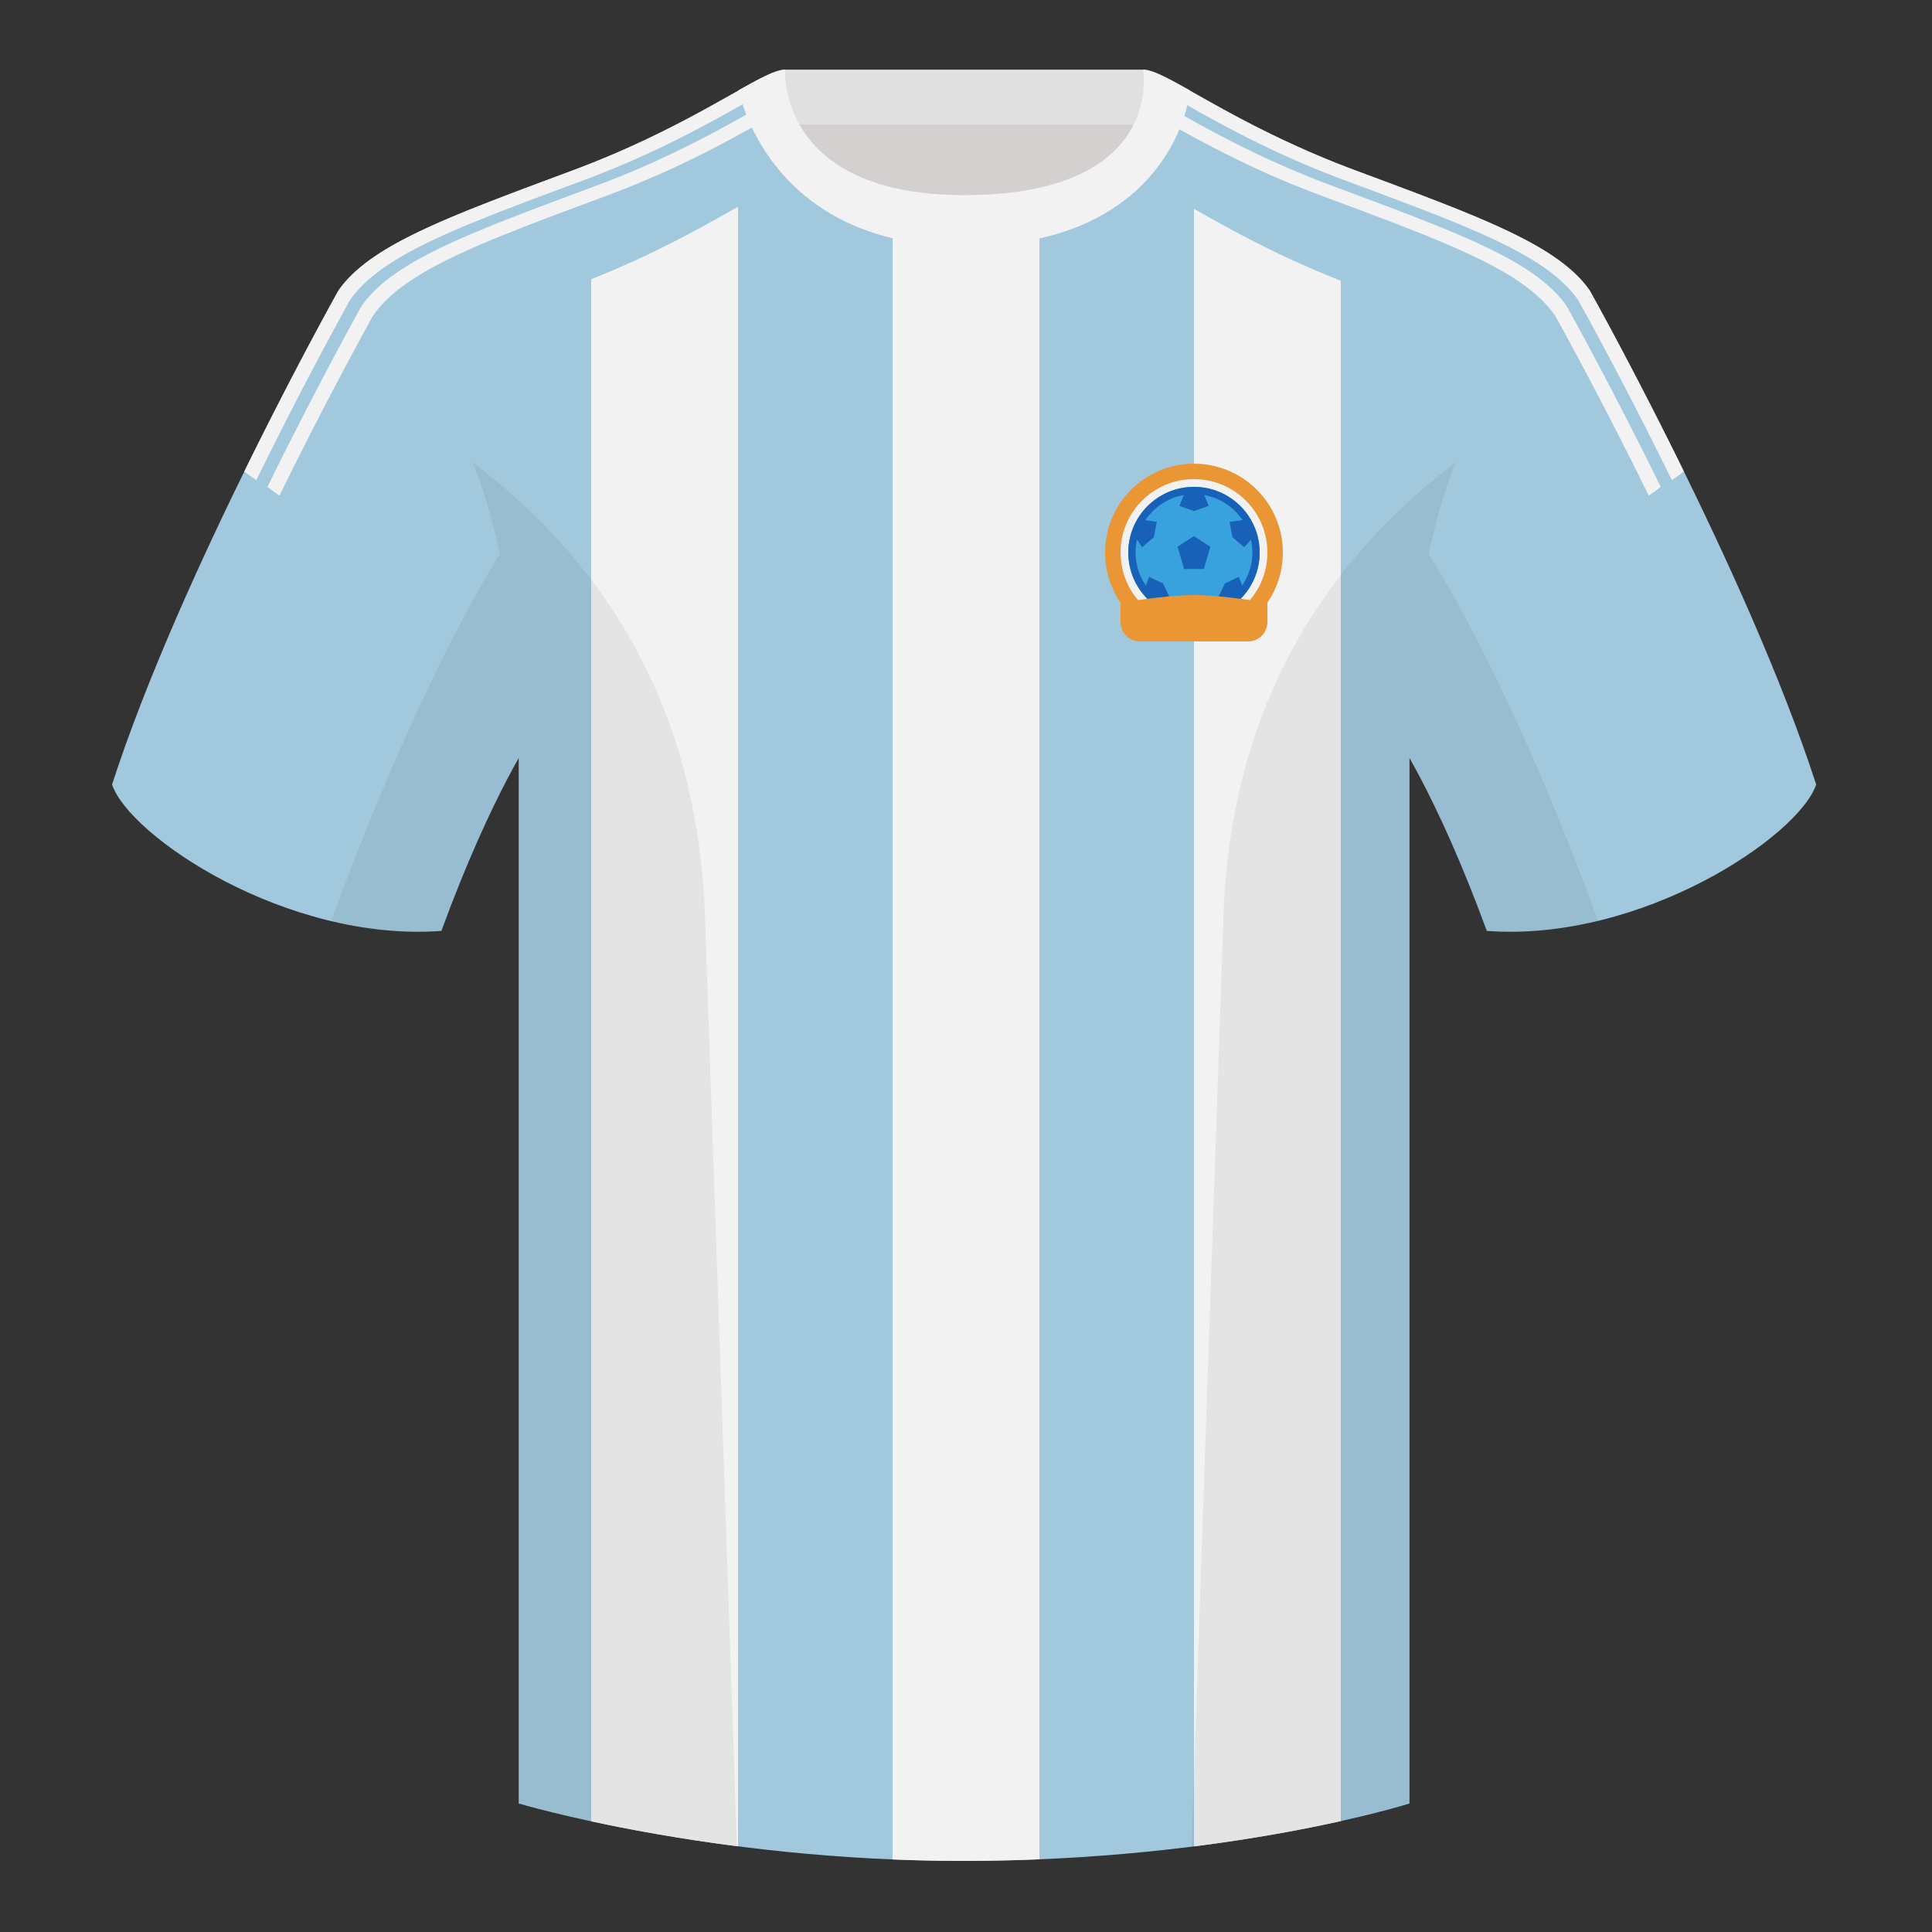
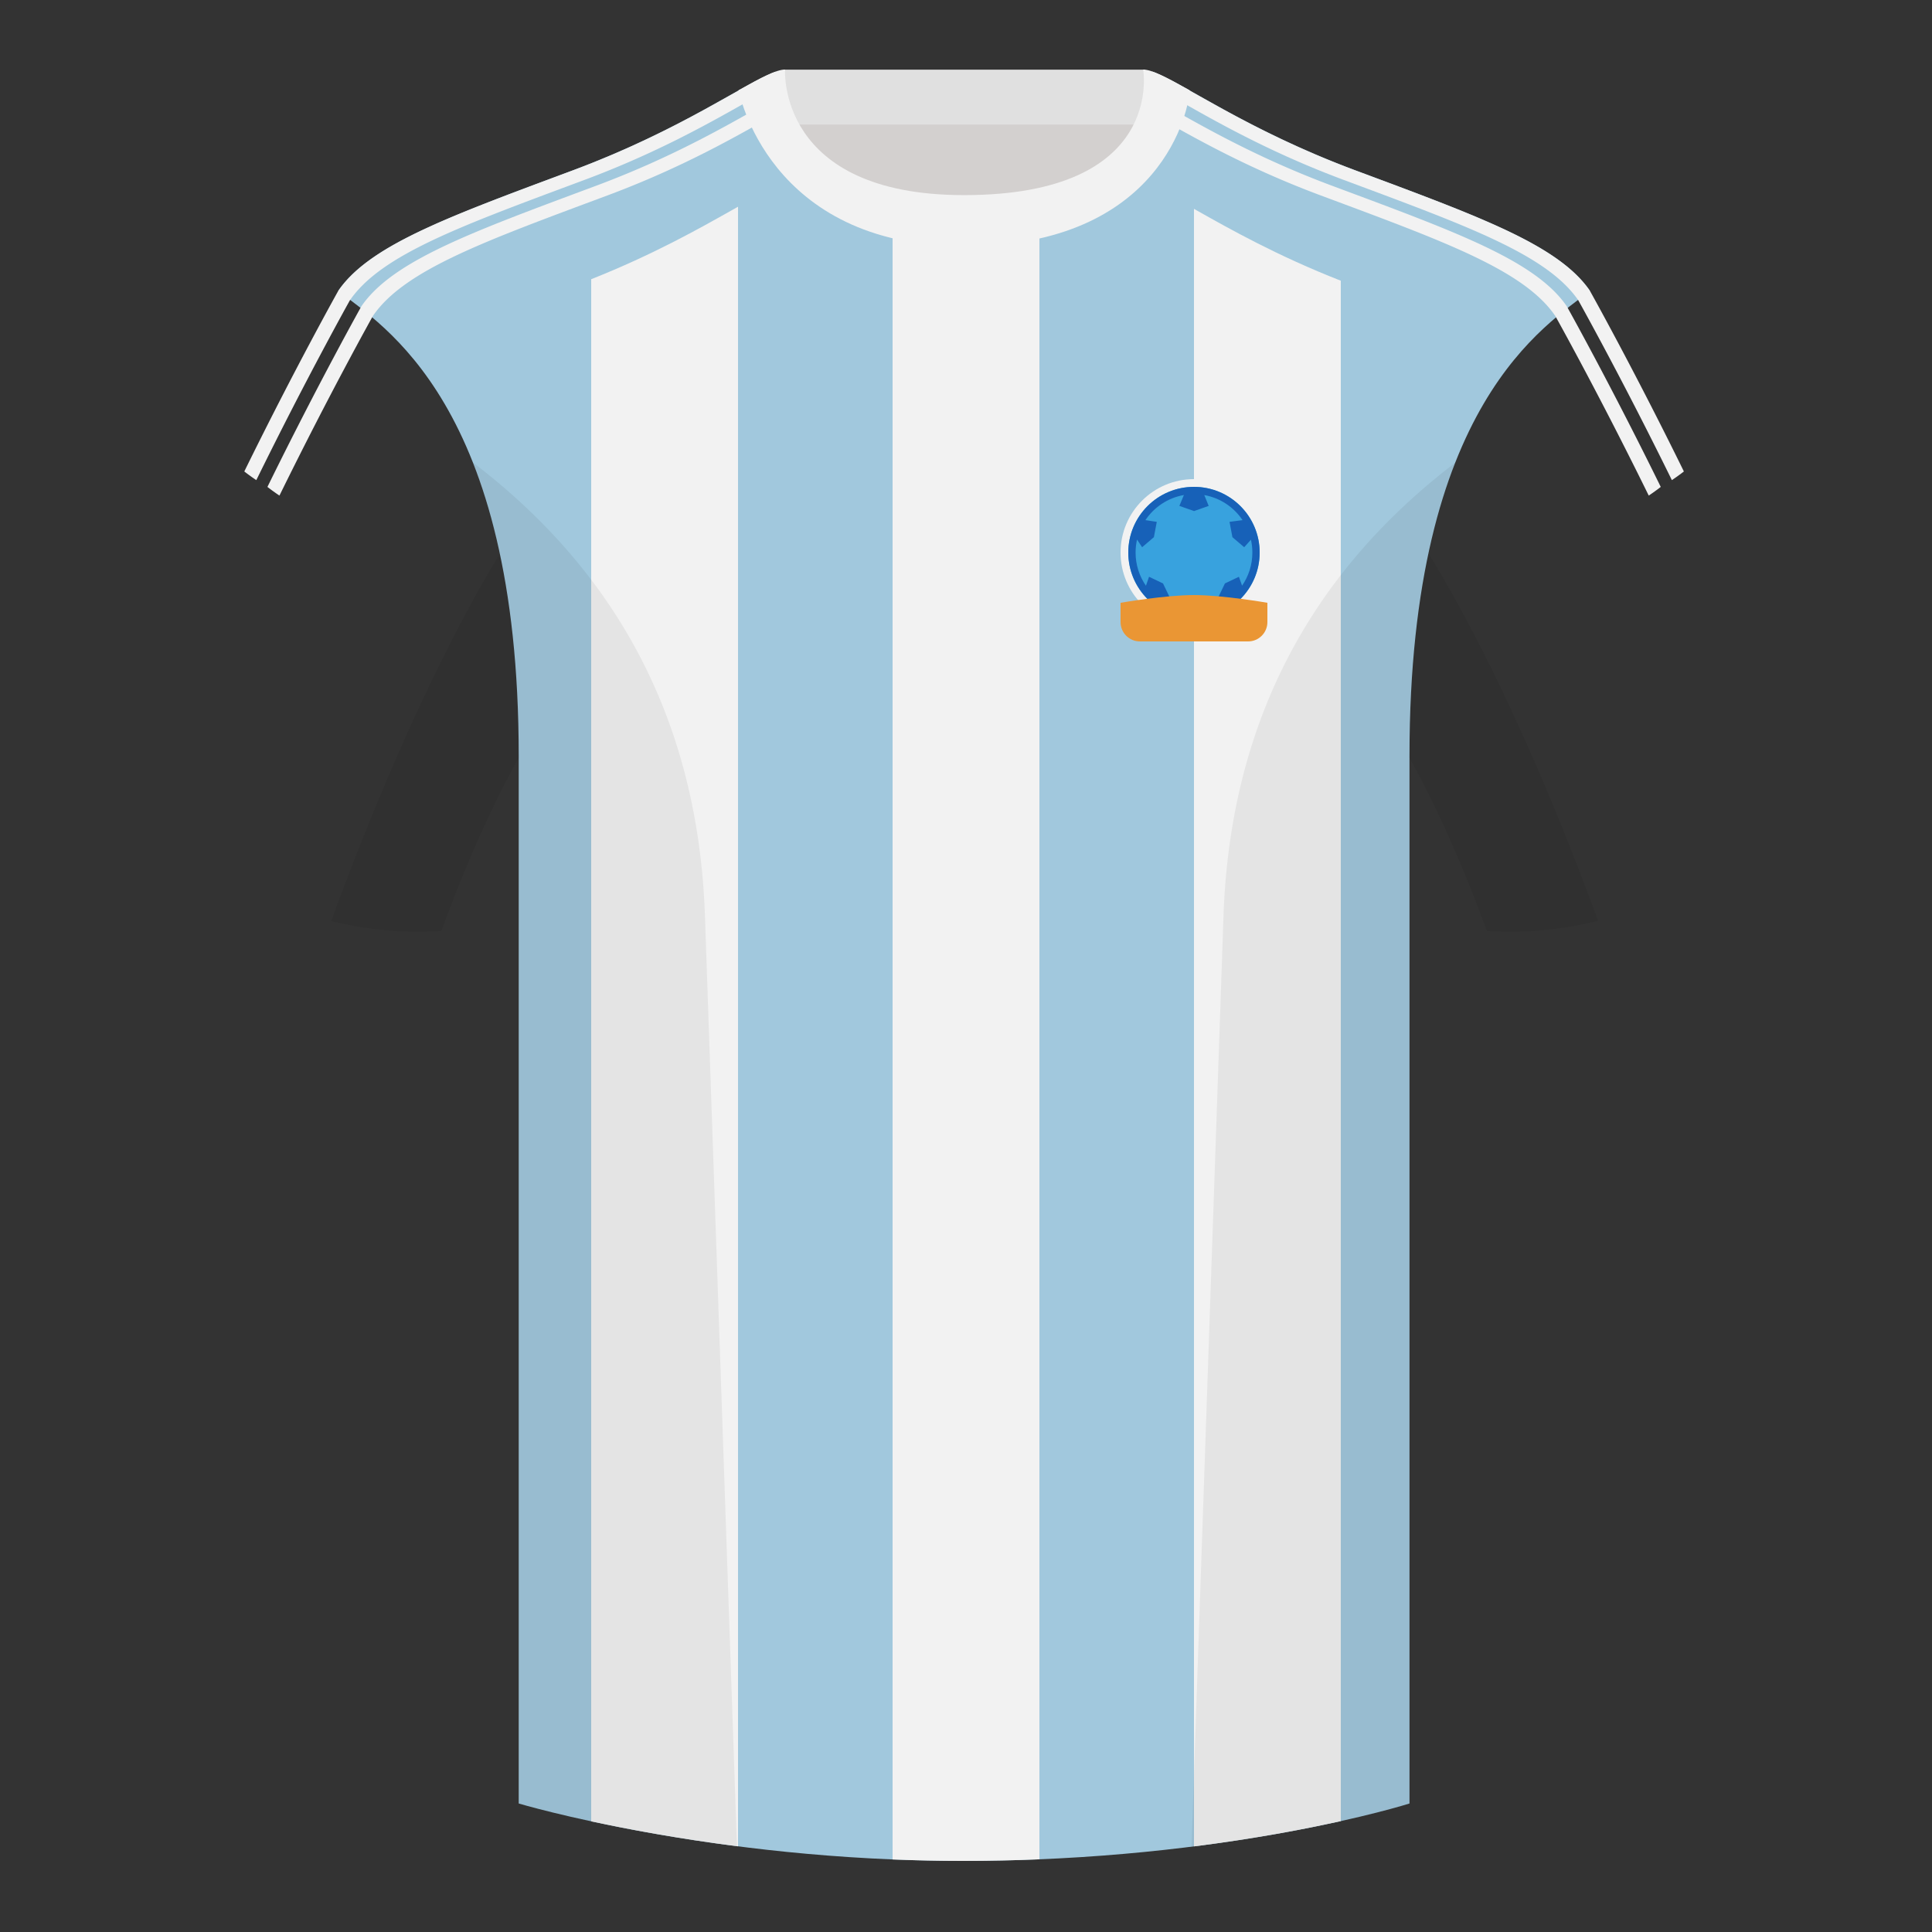
<svg xmlns="http://www.w3.org/2000/svg" width="500" height="500" viewBox="0 0 500 500" fill="none">
  <rect x="0" y="0" width="500" height="500" fill="#333333" stroke="none" />
  <path fill-rule="evenodd" clip-rule="evenodd" d="M203.003 109.223h93.644V21.928h-93.644v87.295z" fill="#D3D0CF" />
  <path fill-rule="evenodd" clip-rule="evenodd" d="M202.864 32.228h93.458v-14.2h-93.458v14.2z" fill="#E0E0E0" />
-   <path fill-rule="evenodd" clip-rule="evenodd" d="M87.547 75.258S46.785 148.059 29 203.029c4.445 13.375 45.208 40.86 85.232 37.885 13.34-36.4 24.46-52 24.46-52s2.963-95.085-51.145-113.656zm323.925 0s40.763 72.8 58.548 127.77c-4.445 13.375-45.208 40.86-85.232 37.885-13.34-36.4-24.46-52-24.46-52s-2.963-95.085 51.144-113.656z" fill="#A1C8DD" />
  <path fill-rule="evenodd" clip-rule="evenodd" d="M249.511 57.703c-50.082 0-47.798-39.469-48.743-39.14-7.516 2.619-24.132 14.937-52.438 25.495-31.873 11.885-52.626 19.315-60.783 31.2 11.115 8.915 46.695 28.97 46.695 120.344v271.14s49.657 14.856 114.885 14.856c68.929 0 115.648-14.856 115.648-14.856v-271.14c0-91.375 35.58-111.43 46.699-120.344-8.156-11.885-28.909-19.315-60.782-31.2-28.36-10.577-44.982-22.919-52.478-25.509-.927-.32 4.177 39.154-48.703 39.154z" fill="#A1C8DD" />
  <path d="M191 53.5c-.563.316-1.143.643-1.741.98-8.424 4.747-20.333 11.459-36.259 17.783V471.362c9.643 2.079 22.617 4.503 38 6.471V53.5zm78 427.69c-6.389.264-13.021.411-19.873.411-6.193 0-12.244-.134-18.127-.376V55.496c5.199 1.395 11.314 2.21 18.511 2.21 7.643 0 14.075-.825 19.489-2.235V481.19zm78-9.886c-9.427 2.096-22.321 4.553-38 6.541V54.051c.249.141.502.283.758.427 8.594 4.844 20.819 11.735 37.242 18.171V471.304z" fill="#F2F2F2" />
  <path fill-rule="evenodd" clip-rule="evenodd" d="M203.963 27.774c-9.026 4.859-24.145 14.369-46.657 22.766-31.873 11.885-52.626 19.315-60.782 31.2v.001S85.446 101.526 72.321 128.255a53.855 53.855 0 01-3.11-2.24c13.178-26.852 24.323-46.757 24.323-46.757v-.001c8.156-11.885 28.909-19.315 60.782-31.2 19.603-7.312 33.6-15.468 42.85-20.662l-.009-.05c1.876-1.054 3.56-1.988 5.058-2.768l1.748 3.198z" fill="#F2F2F2" />
  <path fill-rule="evenodd" clip-rule="evenodd" d="M66.334 124.255a53.82 53.82 0 01-3.11-2.24c13.178-26.852 24.323-46.757 24.323-46.757v-.001c8.157-11.885 28.91-19.315 60.783-31.2 19.603-7.312 33.6-15.468 42.85-20.662a1.809 1.809 0 01-.01-.05 1.979 1.979 0 01.414-.176c3.911-2.192 6.95-3.828 9.184-4.606.178-.062.241 1.28.559 3.501-2.367 1.116-5.341 2.79-8.965 4.832-9.231 5.202-22.676 12.794-41.042 19.644-31.873 11.885-52.626 19.315-60.782 31.2v.001S79.46 97.526 66.334 124.255zM297.333 29.027l1.76-3.219c.87.477 1.791.991 2.763 1.537 0 0-.003.017-.01.05 9.251 5.194 23.247 13.35 42.851 20.662 31.873 11.885 52.626 19.315 60.782 31.2v.001s11.145 19.905 24.323 46.757a53.756 53.756 0 01-3.11 2.24c-13.125-26.729-24.203-46.514-24.203-46.514v-.001c-8.157-11.885-28.91-19.315-60.783-31.2-20.71-7.725-35.164-16.393-44.373-21.514z" fill="#F2F2F2" />
  <path fill-rule="evenodd" clip-rule="evenodd" d="M432.678 124.255c-13.125-26.729-24.203-46.514-24.203-46.514v-.001c-8.156-11.885-28.909-19.315-60.782-31.2-25.576-9.54-41.608-20.516-50.007-24.477.318-2.221.381-3.563.558-3.501 2.311.805 5.482 2.527 9.589 4.833l.009-.05-.009.05c9.25 5.194 23.247 13.35 42.85 20.662 31.873 11.885 52.626 19.315 60.782 31.2v.001s11.146 19.905 24.323 46.757a53.756 53.756 0 01-3.11 2.24z" fill="#F2F2F2" />
  <path fill-rule="evenodd" clip-rule="evenodd" d="M307.851 23.345c-5.772-3.24-9.728-5.345-12.007-5.345 0 0 5.881 32.495-46.336 32.495-48.52 0-46.335-32.495-46.335-32.495-2.28 0-6.236 2.105-12.003 5.345 0 0 7.369 40.38 58.403 40.38 51.479 0 58.278-35.895 58.278-40.38z" fill="#F2F2F2" />
  <path fill-rule="evenodd" clip-rule="evenodd" d="M413.584 238.323c-9.287 2.238-19.064 3.316-28.797 2.592-8.198-22.369-15.558-36.883-20.013-44.748v270.577s-21.102 6.71-55.866 11.111l-.544-.06c1.88-54.795 5.722-166.47 8.276-240.705 2.055-59.755 31.085-95.29 60.099-117.44-2.675 6.781-5.072 14.606-6.999 23.667 7.354 11.852 24.435 42.069 43.83 94.964.005.014.01.028.014.042zM190.717 477.795c-34.248-4.401-56.476-11.051-56.476-11.051V196.172c-4.456 7.867-11.814 22.379-20.01 44.743-9.633.716-19.309-.332-28.511-2.524a1.056 1.056 0 01.02-.096c19.377-52.848 36.306-83.066 43.61-94.944-1.929-9.075-4.328-16.912-7.006-23.701 29.014 22.15 58.043 57.685 60.099 117.44 2.554 74.235 6.395 185.91 8.276 240.705h-.002z" fill="#000" fill-opacity=".06" />
-   <path fill-rule="evenodd" clip-rule="evenodd" d="M309 166c12.703 0 23-10.297 23-23s-10.297-23-23-23-23 10.297-23 23 10.297 23 23 23z" fill="#EA9634" />
  <path fill-rule="evenodd" clip-rule="evenodd" d="M309 162c10.493 0 19-8.507 19-19s-8.507-19-19-19-19 8.507-19 19 8.507 19 19 19z" fill="#F2F2F2" />
  <path fill-rule="evenodd" clip-rule="evenodd" d="M309 160c9.389 0 17-7.611 17-17s-7.611-17-17-17-17 7.611-17 17 7.611 17 17 17z" fill="#38A2DE" />
-   <path d="M308.98 138.75l-4.23 2.762 1.7 5.738h5.1l1.7-5.738-4.27-2.762z" fill="#1761B8" />
  <path fill-rule="evenodd" clip-rule="evenodd" d="M309 160c9.389 0 17-7.611 17-17s-7.611-17-17-17-17 7.611-17 17 7.611 17 17 17zm15.111-17c0 3.18-.982 6.131-2.66 8.565l-.824-2.297-3.618 1.725-1.746 3.638 2.343.791c-2.442 1.696-5.408 2.689-8.606 2.689-3.194 0-6.157-.991-8.597-2.682l2.334-.798-1.746-3.638-3.618-1.725-.804 2.326c-1.69-2.44-2.68-5.401-2.68-8.594 0-1.155.129-2.28.375-3.36l1.315 1.983 3.048-2.603.745-3.966-2.942-.444c2.25-3.365 5.816-5.775 9.961-6.497l-1.169 2.812 3.807 1.338 3.778-1.338-1.138-2.801c4.12.734 7.662 3.138 9.902 6.487l-3.369.443.745 3.966 3.048 2.603 1.749-1.949c.24 1.07.367 2.183.367 3.326z" fill="#1761B8" />
  <path d="M290 156s11.488-2 19-2c7.512 0 19 2 19 2v5c0 2.761-2.239 5-5 5h-28c-2.761 0-5-2.239-5-5v-5z" fill="#EA9634" />
</svg>